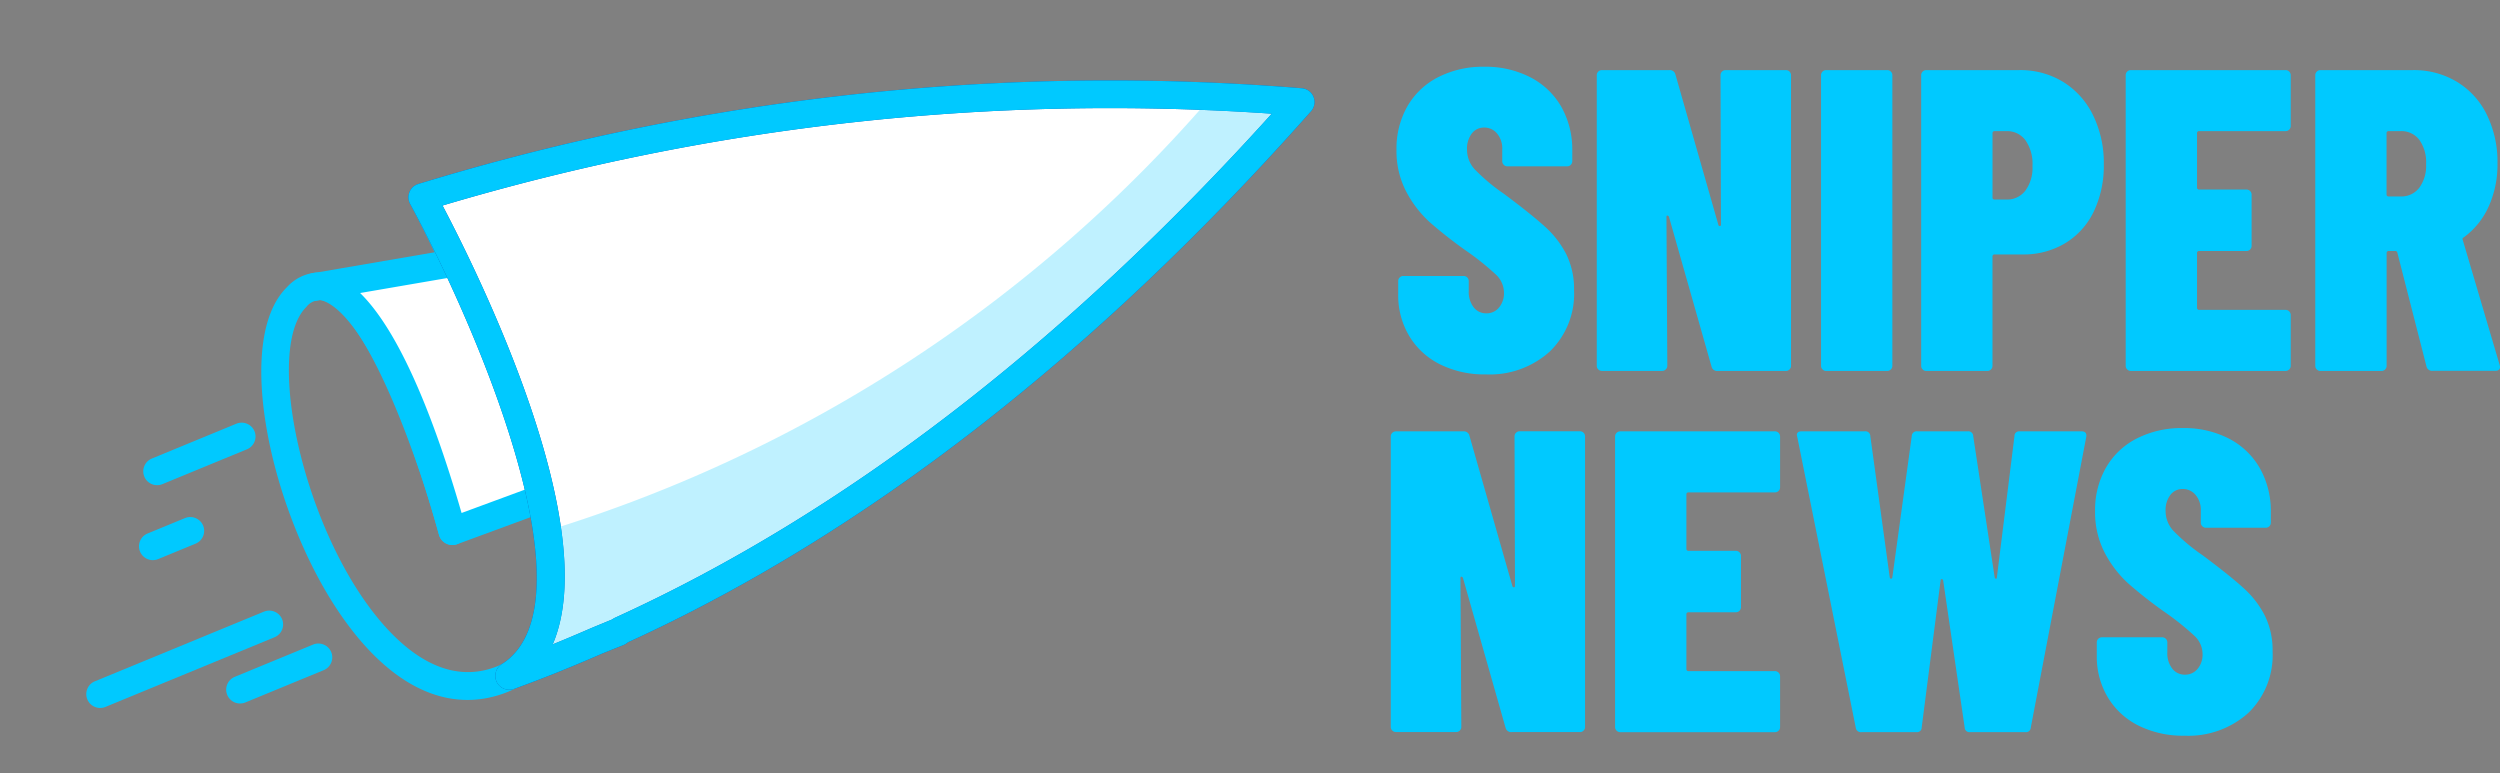
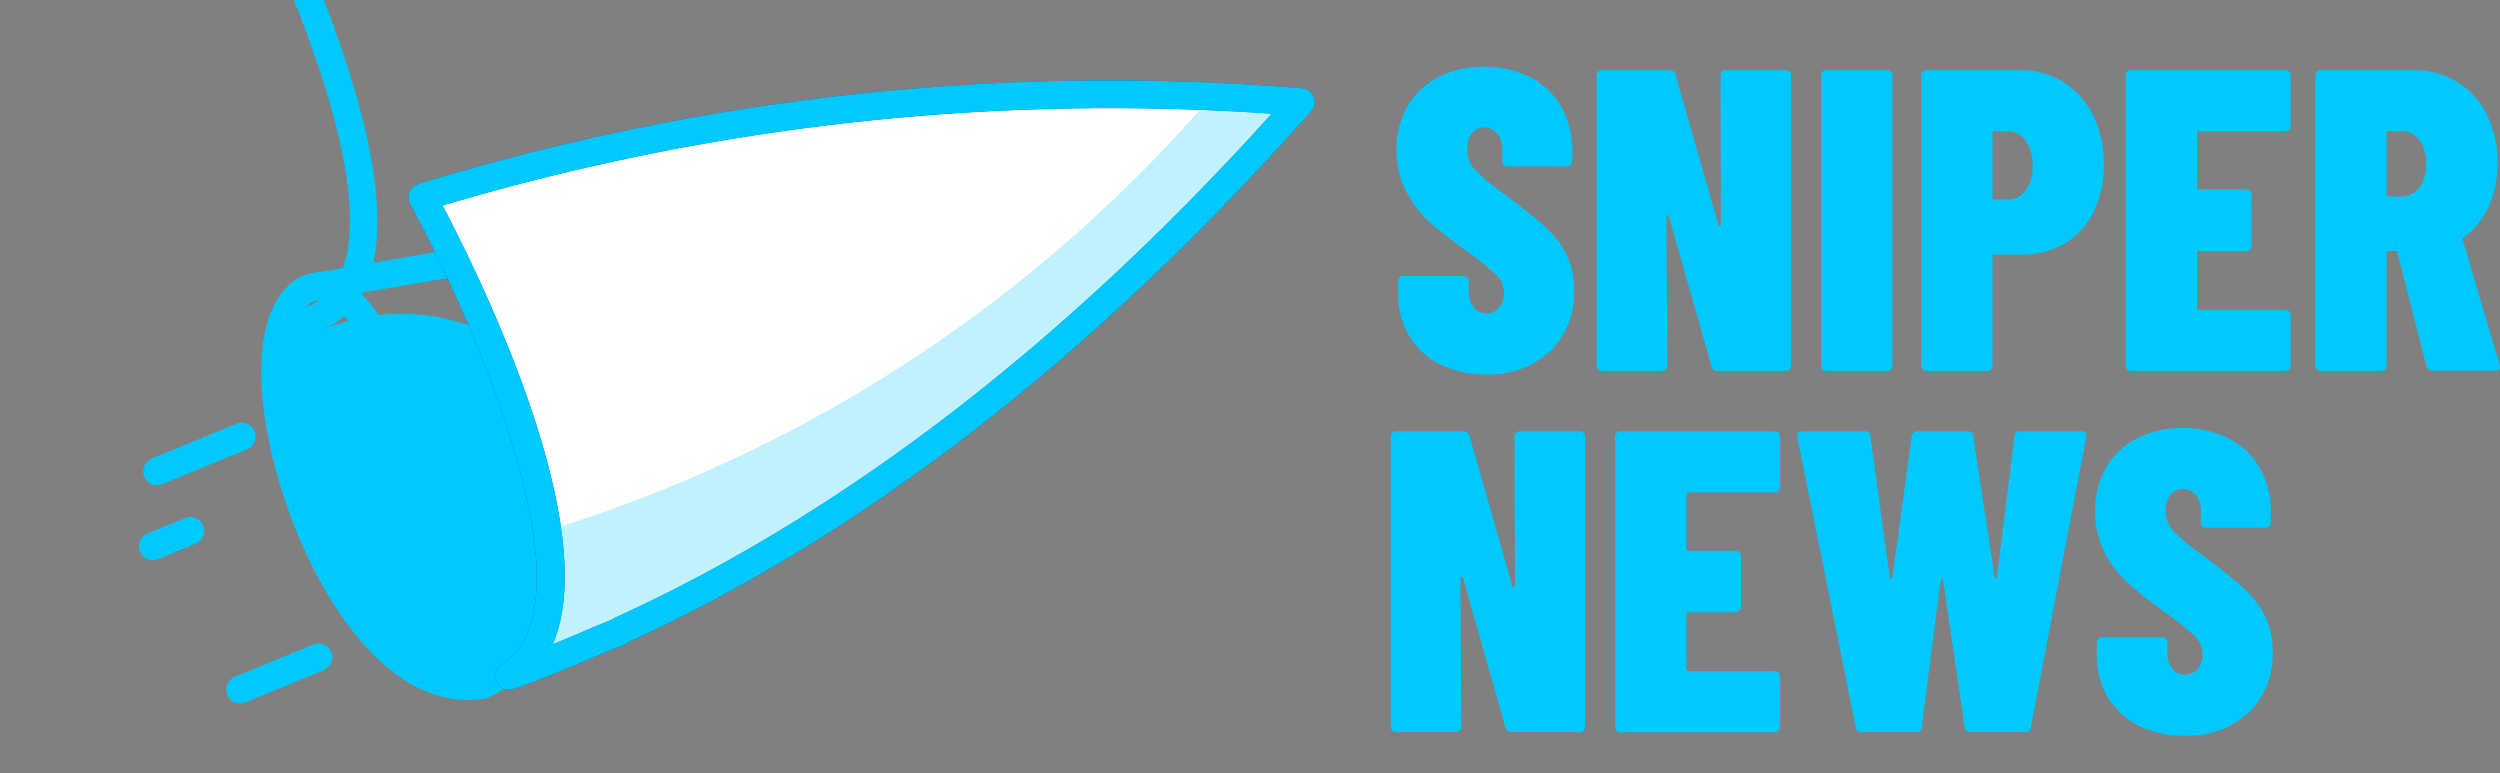
<svg xmlns="http://www.w3.org/2000/svg" width="128.665" height="39.785" viewBox="0 0 128.665 39.785">
  <rect x="0" y="0" width="128.665" height="39.785" fill="#808080" stroke="none" />
  <defs>
    <clipPath id="a">
      <path d="M-606,566.17c15.379-3.686,28.991-11.915,39.54-20.011a120.373,120.373,0,0,0-45.278-3.819l0,.01-.036,0s7.055,22.12-.312,25.03c1.619-.248,3.215-.567,4.8-.918l1.153-.221Z" transform="translate(612.084 -541.654)" fill="none" />
    </clipPath>
  </defs>
  <g transform="translate(0 0)">
    <g transform="translate(71.871 3.431)">
      <path d="M-610.95,695.95a3.83,3.83,0,0,1-1.581-1.46,4.066,4.066,0,0,1-.564-2.134v-.685a.255.255,0,0,1,.077-.188.257.257,0,0,1,.188-.077h3.1a.258.258,0,0,1,.188.077.258.258,0,0,1,.077.188v.508a1.287,1.287,0,0,0,.254.841.806.806,0,0,0,.652.309.817.817,0,0,0,.653-.3,1.135,1.135,0,0,0,.254-.763,1.287,1.287,0,0,0-.4-.918,13.9,13.9,0,0,0-1.592-1.271,22.974,22.974,0,0,1-1.814-1.426,5.711,5.711,0,0,1-1.216-1.57,4.51,4.51,0,0,1-.509-2.178,4.376,4.376,0,0,1,.564-2.234,3.829,3.829,0,0,1,1.592-1.5,5.067,5.067,0,0,1,2.355-.531,5.024,5.024,0,0,1,2.377.542A3.885,3.885,0,0,1-604.7,682.7a4.477,4.477,0,0,1,.564,2.266v.531a.255.255,0,0,1-.077.188.253.253,0,0,1-.188.078h-3.074a.253.253,0,0,1-.188-.078.253.253,0,0,1-.077-.188v-.619a1.18,1.18,0,0,0-.266-.8.839.839,0,0,0-.663-.31.778.778,0,0,0-.641.31,1.287,1.287,0,0,0-.243.819,1.5,1.5,0,0,0,.376,1,9.834,9.834,0,0,0,1.526,1.283q1.393,1.039,2.1,1.68a4.951,4.951,0,0,1,1.106,1.426,4.036,4.036,0,0,1,.4,1.847A4.13,4.13,0,0,1-605.3,695.3a4.606,4.606,0,0,1-3.284,1.172A5.134,5.134,0,0,1-610.95,695.95Z" transform="translate(613.184 -680.634)" fill="#00c9ff" />
      <path d="M-586.478,681.059a.257.257,0,0,1,.188-.077h3.1a.257.257,0,0,1,.188.077.257.257,0,0,1,.077.188V696.2a.255.255,0,0,1-.077.188.255.255,0,0,1-.188.078h-3.516a.291.291,0,0,1-.309-.221l-2.189-7.7a.106.106,0,0,0-.077-.077c-.037-.008-.055.018-.055.077l.044,7.652a.253.253,0,0,1-.078.188.254.254,0,0,1-.188.078h-3.1a.255.255,0,0,1-.188-.078.253.253,0,0,1-.077-.188V681.247a.255.255,0,0,1,.077-.188.257.257,0,0,1,.188-.077h3.472a.292.292,0,0,1,.31.221l2.211,7.741a.08.08,0,0,0,.078.066c.036,0,.055-.029.055-.089l-.022-7.675A.256.256,0,0,1-586.478,681.059Z" transform="translate(603.231 -680.805)" fill="#00c9ff" />
      <path d="M-570.155,696.386a.253.253,0,0,1-.077-.188V681.247a.255.255,0,0,1,.077-.188.257.257,0,0,1,.188-.077h3.14a.258.258,0,0,1,.188.077.256.256,0,0,1,.077.188V696.2a.254.254,0,0,1-.077.188.256.256,0,0,1-.188.078h-3.14A.255.255,0,0,1-570.155,696.386Z" transform="translate(592.083 -680.805)" fill="#00c9ff" />
      <path d="M-552.793,681.59a4.138,4.138,0,0,1,1.537,1.714,5.565,5.565,0,0,1,.553,2.521,5.448,5.448,0,0,1-.52,2.444,3.838,3.838,0,0,1-1.471,1.625,4.145,4.145,0,0,1-2.19.575h-1.438a.1.1,0,0,0-.11.111V696.2a.255.255,0,0,1-.077.188.256.256,0,0,1-.188.078h-3.14a.255.255,0,0,1-.188-.078.254.254,0,0,1-.077-.188V681.247a.256.256,0,0,1,.077-.188.257.257,0,0,1,.188-.077h4.777A4.221,4.221,0,0,1-552.793,681.59Zm-1.946,5.595a1.979,1.979,0,0,0,.365-1.271,2.108,2.108,0,0,0-.365-1.327,1.164,1.164,0,0,0-.963-.464h-.619a.1.1,0,0,0-.11.11v3.3a.1.1,0,0,0,.11.111h.619A1.175,1.175,0,0,0-554.739,687.185Z" transform="translate(587.106 -680.805)" fill="#00c9ff" />
      <path d="M-530.994,684.045a.255.255,0,0,1-.188.077h-4.446a.1.1,0,0,0-.111.11v2.787a.1.1,0,0,0,.111.11h2.433a.257.257,0,0,1,.188.078.258.258,0,0,1,.077.188v2.632a.257.257,0,0,1-.077.188.255.255,0,0,1-.188.077h-2.433a.1.1,0,0,0-.111.111v2.809a.1.1,0,0,0,.111.11h4.446a.256.256,0,0,1,.188.078.257.257,0,0,1,.077.188v2.61a.255.255,0,0,1-.077.188.256.256,0,0,1-.188.078h-7.963a.254.254,0,0,1-.188-.078.253.253,0,0,1-.077-.188V681.247a.255.255,0,0,1,.077-.188.256.256,0,0,1,.188-.077h7.963a.257.257,0,0,1,.188.077.257.257,0,0,1,.077.188v2.61A.257.257,0,0,1-530.994,684.045Z" transform="translate(576.94 -680.805)" fill="#00c9ff" />
      <path d="M-514.51,696.242l-1.5-5.86a.105.105,0,0,0-.11-.089h-.332a.1.1,0,0,0-.111.111V696.2a.253.253,0,0,1-.077.188.256.256,0,0,1-.188.078h-3.141a.254.254,0,0,1-.188-.078.253.253,0,0,1-.078-.188V681.247a.255.255,0,0,1,.078-.188.256.256,0,0,1,.188-.077h4.755a4.281,4.281,0,0,1,2.278.608,4.051,4.051,0,0,1,1.537,1.7,5.535,5.535,0,0,1,.542,2.488,5.252,5.252,0,0,1-.453,2.223,3.973,3.973,0,0,1-1.272,1.581.164.164,0,0,0-.066.055.073.073,0,0,0,0,.077l1.9,6.436.022.088q0,.221-.243.221H-514.2A.292.292,0,0,1-514.51,696.242Zm-2.057-12.009v3.141a.1.1,0,0,0,.111.111h.619a1.154,1.154,0,0,0,.951-.443,1.9,1.9,0,0,0,.354-1.217,1.977,1.977,0,0,0-.354-1.261,1.155,1.155,0,0,0-.951-.442h-.619A.1.1,0,0,0-516.567,684.233Z" transform="translate(567.522 -680.805)" fill="#00c9ff" />
    </g>
    <g transform="translate(71.577 22.023)">
      <path d="M-595.521,717.6a.256.256,0,0,1,.188-.078h3.1a.258.258,0,0,1,.188.078.256.256,0,0,1,.077.188v14.951a.255.255,0,0,1-.077.188.256.256,0,0,1-.188.078h-3.517a.291.291,0,0,1-.309-.221l-2.19-7.7a.1.1,0,0,0-.077-.077c-.037-.008-.055.018-.055.077l.044,7.652a.255.255,0,0,1-.077.188.255.255,0,0,1-.188.078h-3.1a.254.254,0,0,1-.188-.078.253.253,0,0,1-.078-.188V717.793a.255.255,0,0,1,.078-.188.256.256,0,0,1,.188-.078h3.472a.292.292,0,0,1,.31.221l2.212,7.741a.08.08,0,0,0,.077.066c.037,0,.055-.03.055-.089l-.022-7.675A.256.256,0,0,1-595.521,717.6Z" transform="translate(601.968 -717.35)" fill="#00c9ff" />
      <path d="M-570.86,720.591a.255.255,0,0,1-.188.077h-4.446a.1.1,0,0,0-.111.11v2.787a.1.1,0,0,0,.111.11h2.433a.257.257,0,0,1,.188.078.256.256,0,0,1,.077.188v2.632a.256.256,0,0,1-.077.188.257.257,0,0,1-.188.077h-2.433a.1.1,0,0,0-.111.111v2.809a.1.1,0,0,0,.111.11h4.446a.257.257,0,0,1,.188.077.259.259,0,0,1,.077.188v2.61a.255.255,0,0,1-.077.188.256.256,0,0,1-.188.078h-7.962a.255.255,0,0,1-.188-.078.253.253,0,0,1-.077-.188V717.793a.255.255,0,0,1,.077-.188.257.257,0,0,1,.188-.078h7.962a.258.258,0,0,1,.188.078.257.257,0,0,1,.077.188v2.61A.257.257,0,0,1-570.86,720.591Z" transform="translate(590.82 -717.35)" fill="#00c9ff" />
      <path d="M-557.856,732.765l-3.008-14.951-.022-.088q0-.2.244-.2h3.251a.25.25,0,0,1,.287.244l1,7.276c.015.044.037.066.067.066s.051-.022.066-.066l1-7.276a.25.25,0,0,1,.287-.244h2.588a.25.25,0,0,1,.287.244l1.106,7.276c.014.044.037.066.066.066s.045-.022.045-.066l.907-7.276a.238.238,0,0,1,.266-.244h3.185c.191,0,.273.1.243.287l-2.853,14.951a.25.25,0,0,1-.287.244h-2.831a.249.249,0,0,1-.287-.244l-1.106-7.564c-.015-.044-.041-.066-.077-.066s-.055.022-.055.066l-.973,7.564a.238.238,0,0,1-.265.244h-2.831A.265.265,0,0,1-557.856,732.765Z" transform="translate(581.785 -717.35)" fill="#00c9ff" />
      <path d="M-528.481,732.5a3.835,3.835,0,0,1-1.582-1.46,4.071,4.071,0,0,1-.564-2.134v-.685a.256.256,0,0,1,.077-.188.256.256,0,0,1,.188-.077h3.1a.256.256,0,0,1,.188.077.256.256,0,0,1,.078.188v.508a1.287,1.287,0,0,0,.254.841.808.808,0,0,0,.653.309.818.818,0,0,0,.652-.3,1.133,1.133,0,0,0,.254-.763,1.288,1.288,0,0,0-.4-.918,13.832,13.832,0,0,0-1.592-1.271,22.808,22.808,0,0,1-1.814-1.426,5.712,5.712,0,0,1-1.216-1.57,4.505,4.505,0,0,1-.509-2.178,4.371,4.371,0,0,1,.564-2.234,3.824,3.824,0,0,1,1.592-1.5,5.06,5.06,0,0,1,2.355-.531,5.026,5.026,0,0,1,2.377.542,3.882,3.882,0,0,1,1.593,1.526,4.484,4.484,0,0,1,.564,2.266v.531a.255.255,0,0,1-.077.188.256.256,0,0,1-.188.078h-3.074a.254.254,0,0,1-.188-.078.253.253,0,0,1-.077-.188v-.619a1.179,1.179,0,0,0-.266-.8.84.84,0,0,0-.663-.31.777.777,0,0,0-.641.31,1.287,1.287,0,0,0-.243.819,1.5,1.5,0,0,0,.376.995,9.8,9.8,0,0,0,1.526,1.283q1.394,1.04,2.1,1.681a4.938,4.938,0,0,1,1.105,1.426,4.034,4.034,0,0,1,.4,1.847,4.132,4.132,0,0,1-1.249,3.163,4.607,4.607,0,0,1-3.284,1.172A5.133,5.133,0,0,1-528.481,732.5Z" transform="translate(566.963 -717.18)" fill="#00c9ff" />
    </g>
    <g transform="translate(0 12.955) rotate(-11)">
      <g transform="translate(11.728 0.685)">
-         <path d="M-647.012,568.2c-2.845,0-5.259-2.215-6.868-6.343-2.227-5.717-2.37-14.3.794-16.381a2.256,2.256,0,0,1,2.349-.234c3.243,1.6,4.165,12.053,4.317,14.133a.713.713,0,0,1-.659.763.715.715,0,0,1-.763-.659c-.329-4.5-1.577-12-3.525-12.958a.862.862,0,0,0-.935.146c-2.263,1.489-2.393,9.168-.249,14.673.874,2.244,2.847,5.929,6.235,5.377a3.027,3.027,0,0,0,2.172-1.507c3.411-5.521-1.851-22.559-1.9-22.731a.713.713,0,0,1,.468-.893.712.712,0,0,1,.893.468c.227.725,5.508,17.834,1.757,23.905a4.431,4.431,0,0,1-3.156,2.165A5.717,5.717,0,0,1-647.012,568.2Z" transform="translate(655.511 -541.554)" fill="#00c9ff" />
+         <path d="M-647.012,568.2c-2.845,0-5.259-2.215-6.868-6.343-2.227-5.717-2.37-14.3.794-16.381a2.256,2.256,0,0,1,2.349-.234c3.243,1.6,4.165,12.053,4.317,14.133a.713.713,0,0,1-.659.763.715.715,0,0,1-.763-.659c-.329-4.5-1.577-12-3.525-12.958a.862.862,0,0,0-.935.146a3.027,3.027,0,0,0,2.172-1.507c3.411-5.521-1.851-22.559-1.9-22.731a.713.713,0,0,1,.468-.893.712.712,0,0,1,.893.468c.227.725,5.508,17.834,1.757,23.905a4.431,4.431,0,0,1-3.156,2.165A5.717,5.717,0,0,1-647.012,568.2Z" transform="translate(655.511 -541.554)" fill="#00c9ff" />
      </g>
      <g transform="translate(14.843 4.144)">
-         <path d="M-628.319,560.214l-10.281-.224s3.4-.651,4.552,13.7l8.376-1.363Z" transform="translate(639.313 -559.271)" fill="#fff" />
        <path d="M-636.485,571.961a.712.712,0,0,1-.439-.152.712.712,0,0,1-.271-.5c-.795-9.879-2.636-12.283-3.392-12.858a2.54,2.54,0,0,0-.285-.18l-.18,0a.713.713,0,0,1-.7-.653.713.713,0,0,1,.577-.76,1.245,1.245,0,0,1,.374-.008l10.056.219a.714.714,0,0,1,.681.561l2.648,12.111a.714.714,0,0,1-.107.553.715.715,0,0,1-.475.3l-8.376,1.362A.729.729,0,0,1-636.485,571.961Zm-2.32-13.649c1.421,2.059,2.435,6.184,2.965,12.109l6.874-1.119-2.367-10.828Z" transform="translate(641.75 -556.833)" fill="#00c9ff" />
      </g>
      <g transform="translate(20.846)">
        <path d="M-606,566.17c15.379-3.686,28.991-11.915,39.54-20.011a120.373,120.373,0,0,0-45.278-3.819l0,.01-.036,0s7.055,22.12-.312,25.03c1.619-.248,3.215-.567,4.8-.918l1.153-.221Z" transform="translate(612.797 -540.946)" fill="#fff" />
        <path d="M-614.521,565.669a.713.713,0,0,1-.688-.527.713.713,0,0,1,.426-.849c5.532-2.185,1.8-18.174-.105-24.151a.712.712,0,0,1,.129-.67.712.712,0,0,1,.435-.25c.022,0,.044-.008.067-.011a121.529,121.529,0,0,1,45.552,3.842.714.714,0,0,1,.506.552.712.712,0,0,1-.266.7c-13.3,10.2-26.66,16.973-39.726,20.12l-.055.028a.745.745,0,0,1-.189.065l-1.153.221c-1.827.405-3.366.7-4.824.923A.74.74,0,0,1-614.521,565.669Zm5.952-1.852h0Zm-4.7-23.278c1.182,3.922,4.976,17.81,1.257,23.252.67-.132,1.377-.281,2.139-.45l1.114-.226a.722.722,0,0,1,.157-.058c12.523-3,25.344-9.4,38.129-19.014A120.308,120.308,0,0,0-613.272,540.539Z" transform="translate(615.233 -538.527)" fill="#1157aa" />
      </g>
      <g transform="translate(21.559 0.708)">
        <g clip-path="url(#a)">
          <g transform="translate(0.461 3.343)" opacity="0.25">
            <path d="M-607.131,571.838a73.643,73.643,0,0,0,37.8-15.416l4.925,1.361-4.525,8.6-12.933,6.3-15.576,5.063-12.212,2.064-.392-2.723Z" transform="translate(610.046 -556.422)" fill="#00c9ff" />
          </g>
        </g>
      </g>
      <g transform="translate(5.07 10.996)">
        <path d="M-684.208,589.456a.713.713,0,0,1-.7-.572.714.714,0,0,1,.558-.839l4.614-.93a.716.716,0,0,1,.84.558.713.713,0,0,1-.558.839l-4.614.93A.742.742,0,0,1-684.208,589.456Z" transform="translate(684.92 -587.101)" fill="#00c9ff" />
      </g>
      <g transform="translate(0 20.762)">
-         <path d="M-706.6,633.52a.713.713,0,0,1-.7-.572.714.714,0,0,1,.558-.84l9.228-1.859a.718.718,0,0,1,.84.558.713.713,0,0,1-.559.84l-9.228,1.86A.735.735,0,0,1-706.6,633.52Z" transform="translate(707.316 -630.236)" fill="#00c9ff" />
-       </g>
+         </g>
      <g transform="translate(7.115 22.907)">
        <path d="M-675.175,642a.713.713,0,0,1-.7-.572.713.713,0,0,1,.558-.839l4.276-.862a.717.717,0,0,1,.84.558.714.714,0,0,1-.558.84l-4.276.862A.735.735,0,0,1-675.175,642Z" transform="translate(675.888 -639.713)" fill="#00c9ff" />
      </g>
      <g transform="translate(4.122 15.259)">
        <path d="M-688.4,607.768a.713.713,0,0,1-.7-.572.713.713,0,0,1,.558-.839l2.045-.412a.716.716,0,0,1,.839.558.713.713,0,0,1-.558.839l-2.045.412A.733.733,0,0,1-688.4,607.768Z" transform="translate(689.108 -605.931)" fill="#00c9ff" />
      </g>
      <g transform="translate(20.846)">
        <path d="M-614.521,565.669a.713.713,0,0,1-.688-.527.713.713,0,0,1,.426-.849c5.532-2.185,1.8-18.174-.105-24.151a.712.712,0,0,1,.129-.67.712.712,0,0,1,.435-.25c.022,0,.044-.008.067-.011a121.529,121.529,0,0,1,45.552,3.842.714.714,0,0,1,.506.552.712.712,0,0,1-.266.7c-13.3,10.2-26.66,16.973-39.726,20.12l-.055.028a.745.745,0,0,1-.189.065l-1.153.221c-1.827.405-3.366.7-4.824.923A.74.74,0,0,1-614.521,565.669Zm5.952-1.852h0Zm-4.7-23.278c1.182,3.922,4.976,17.81,1.257,23.252.67-.132,1.377-.281,2.139-.45l1.114-.226a.722.722,0,0,1,.157-.058c12.523-3,25.344-9.4,38.129-19.014A120.308,120.308,0,0,0-613.272,540.539Z" transform="translate(615.233 -538.527)" fill="#00c9ff" />
      </g>
    </g>
  </g>
</svg>